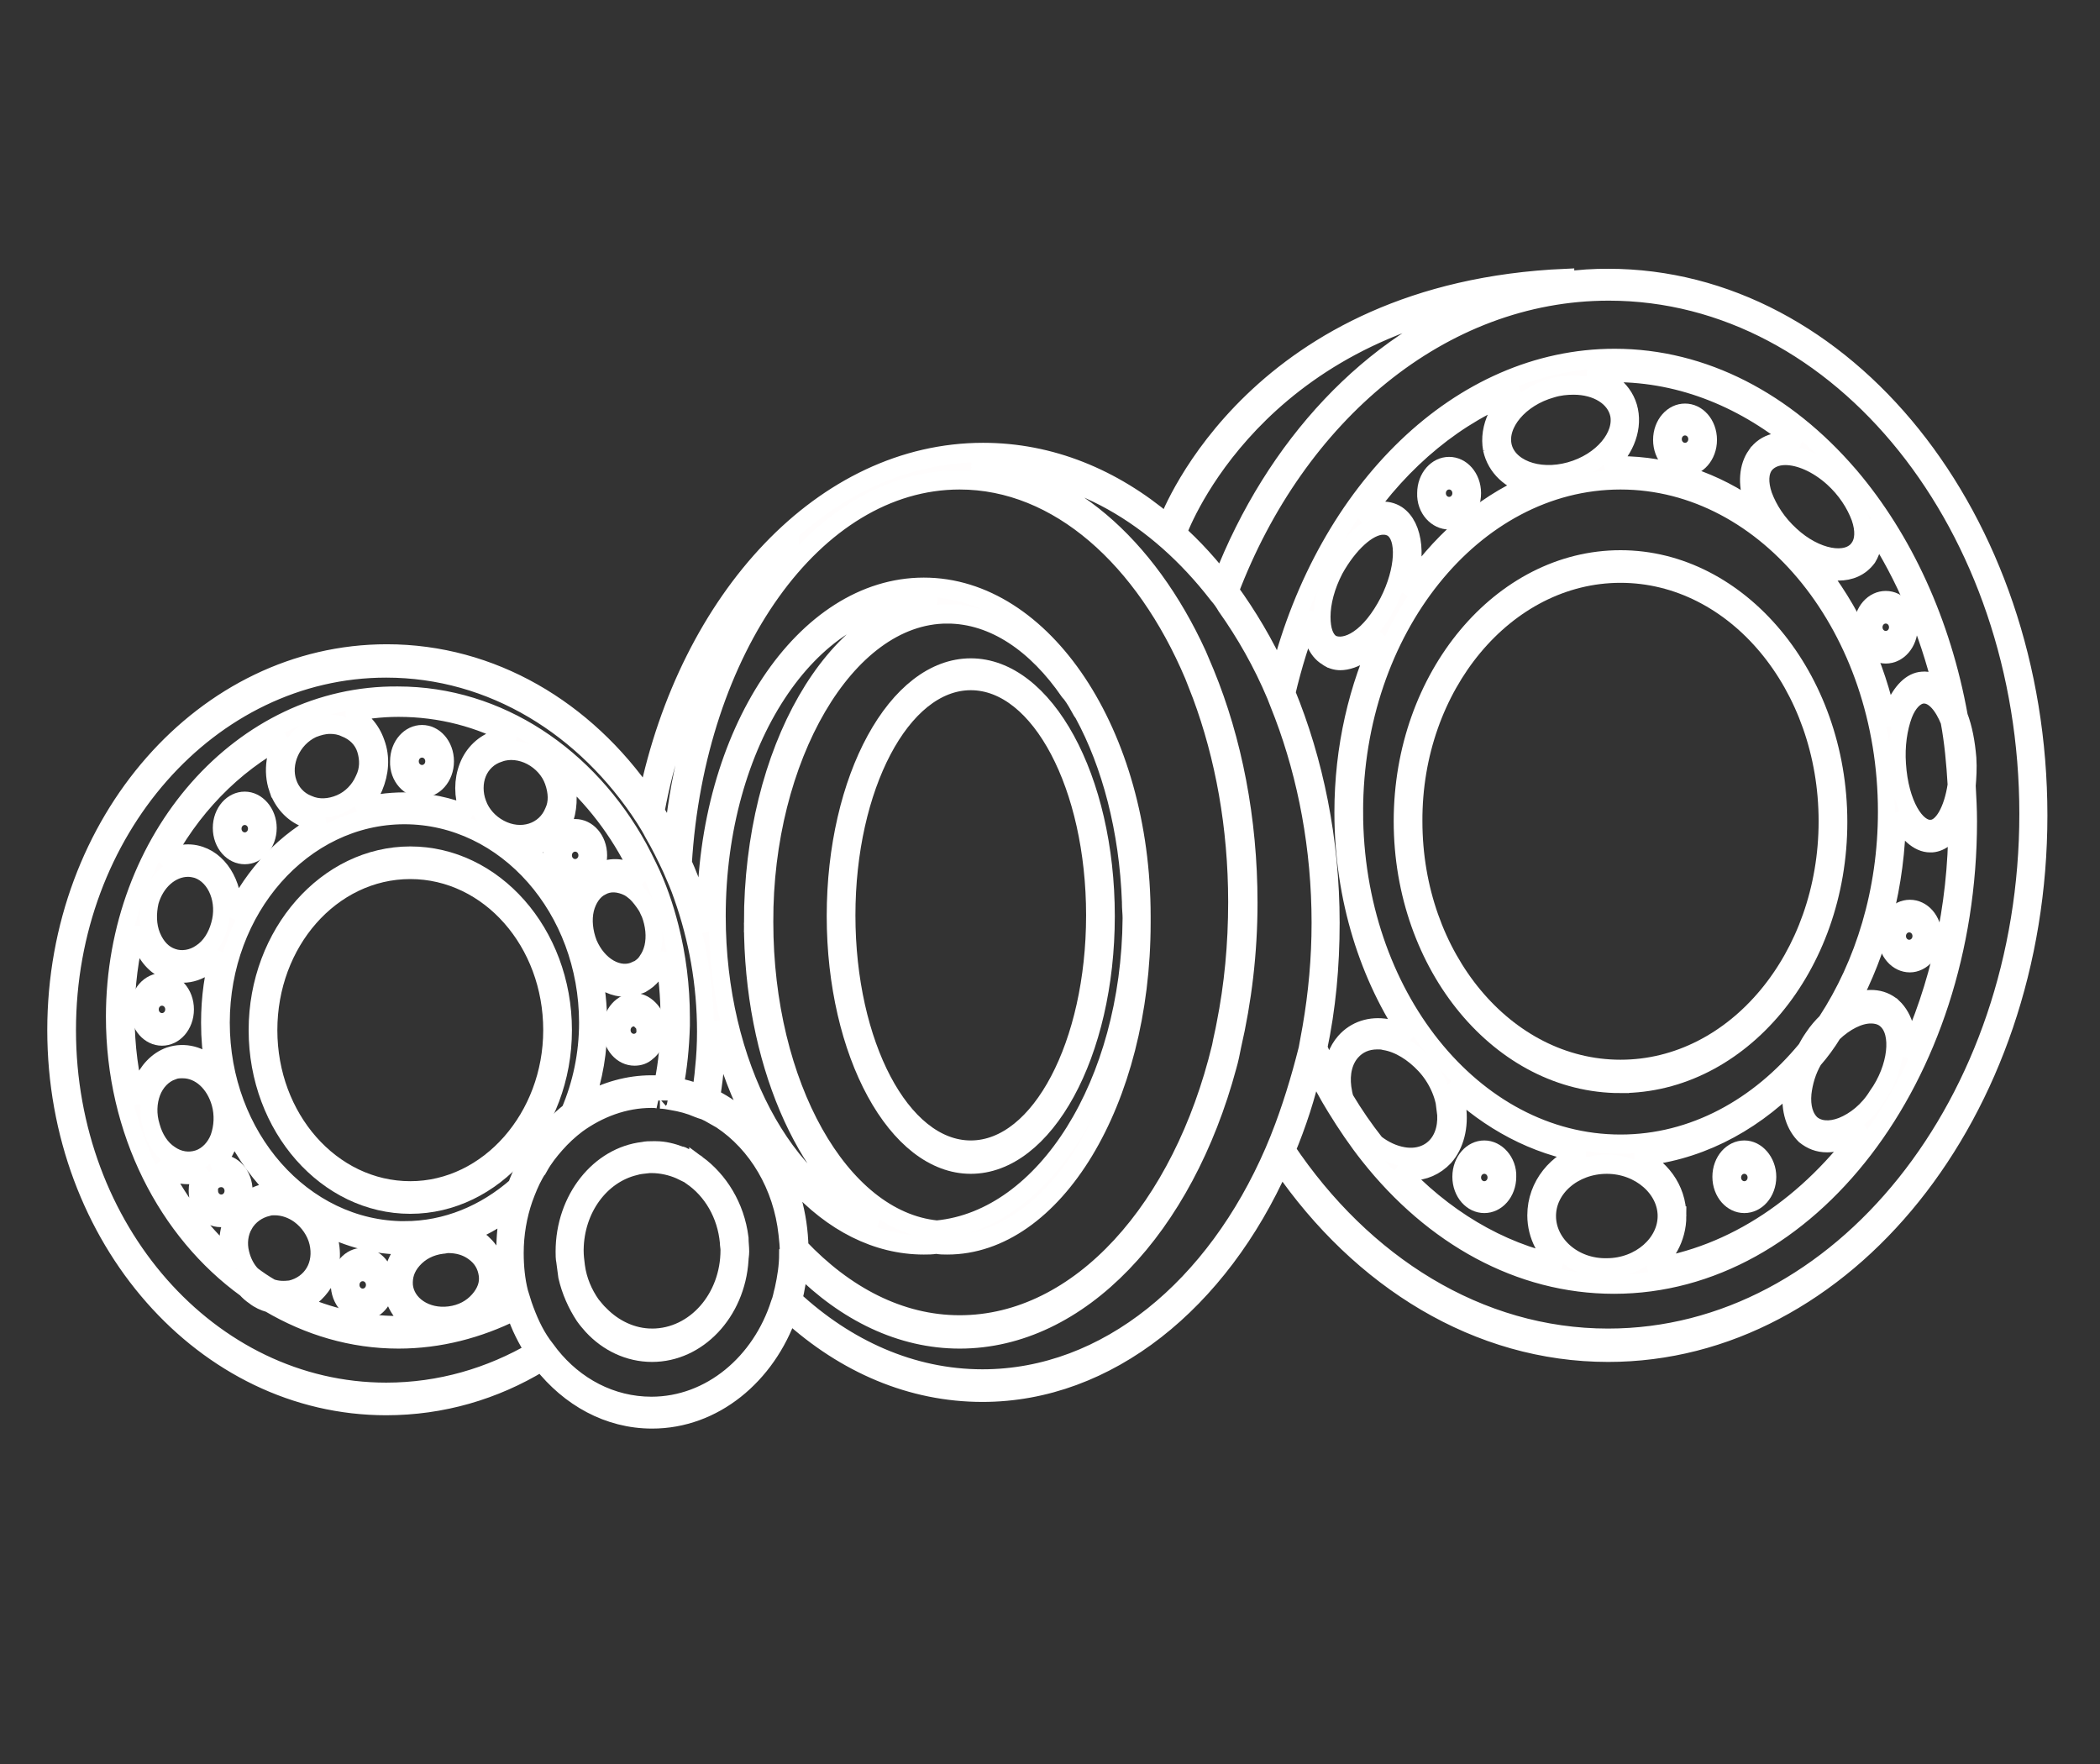
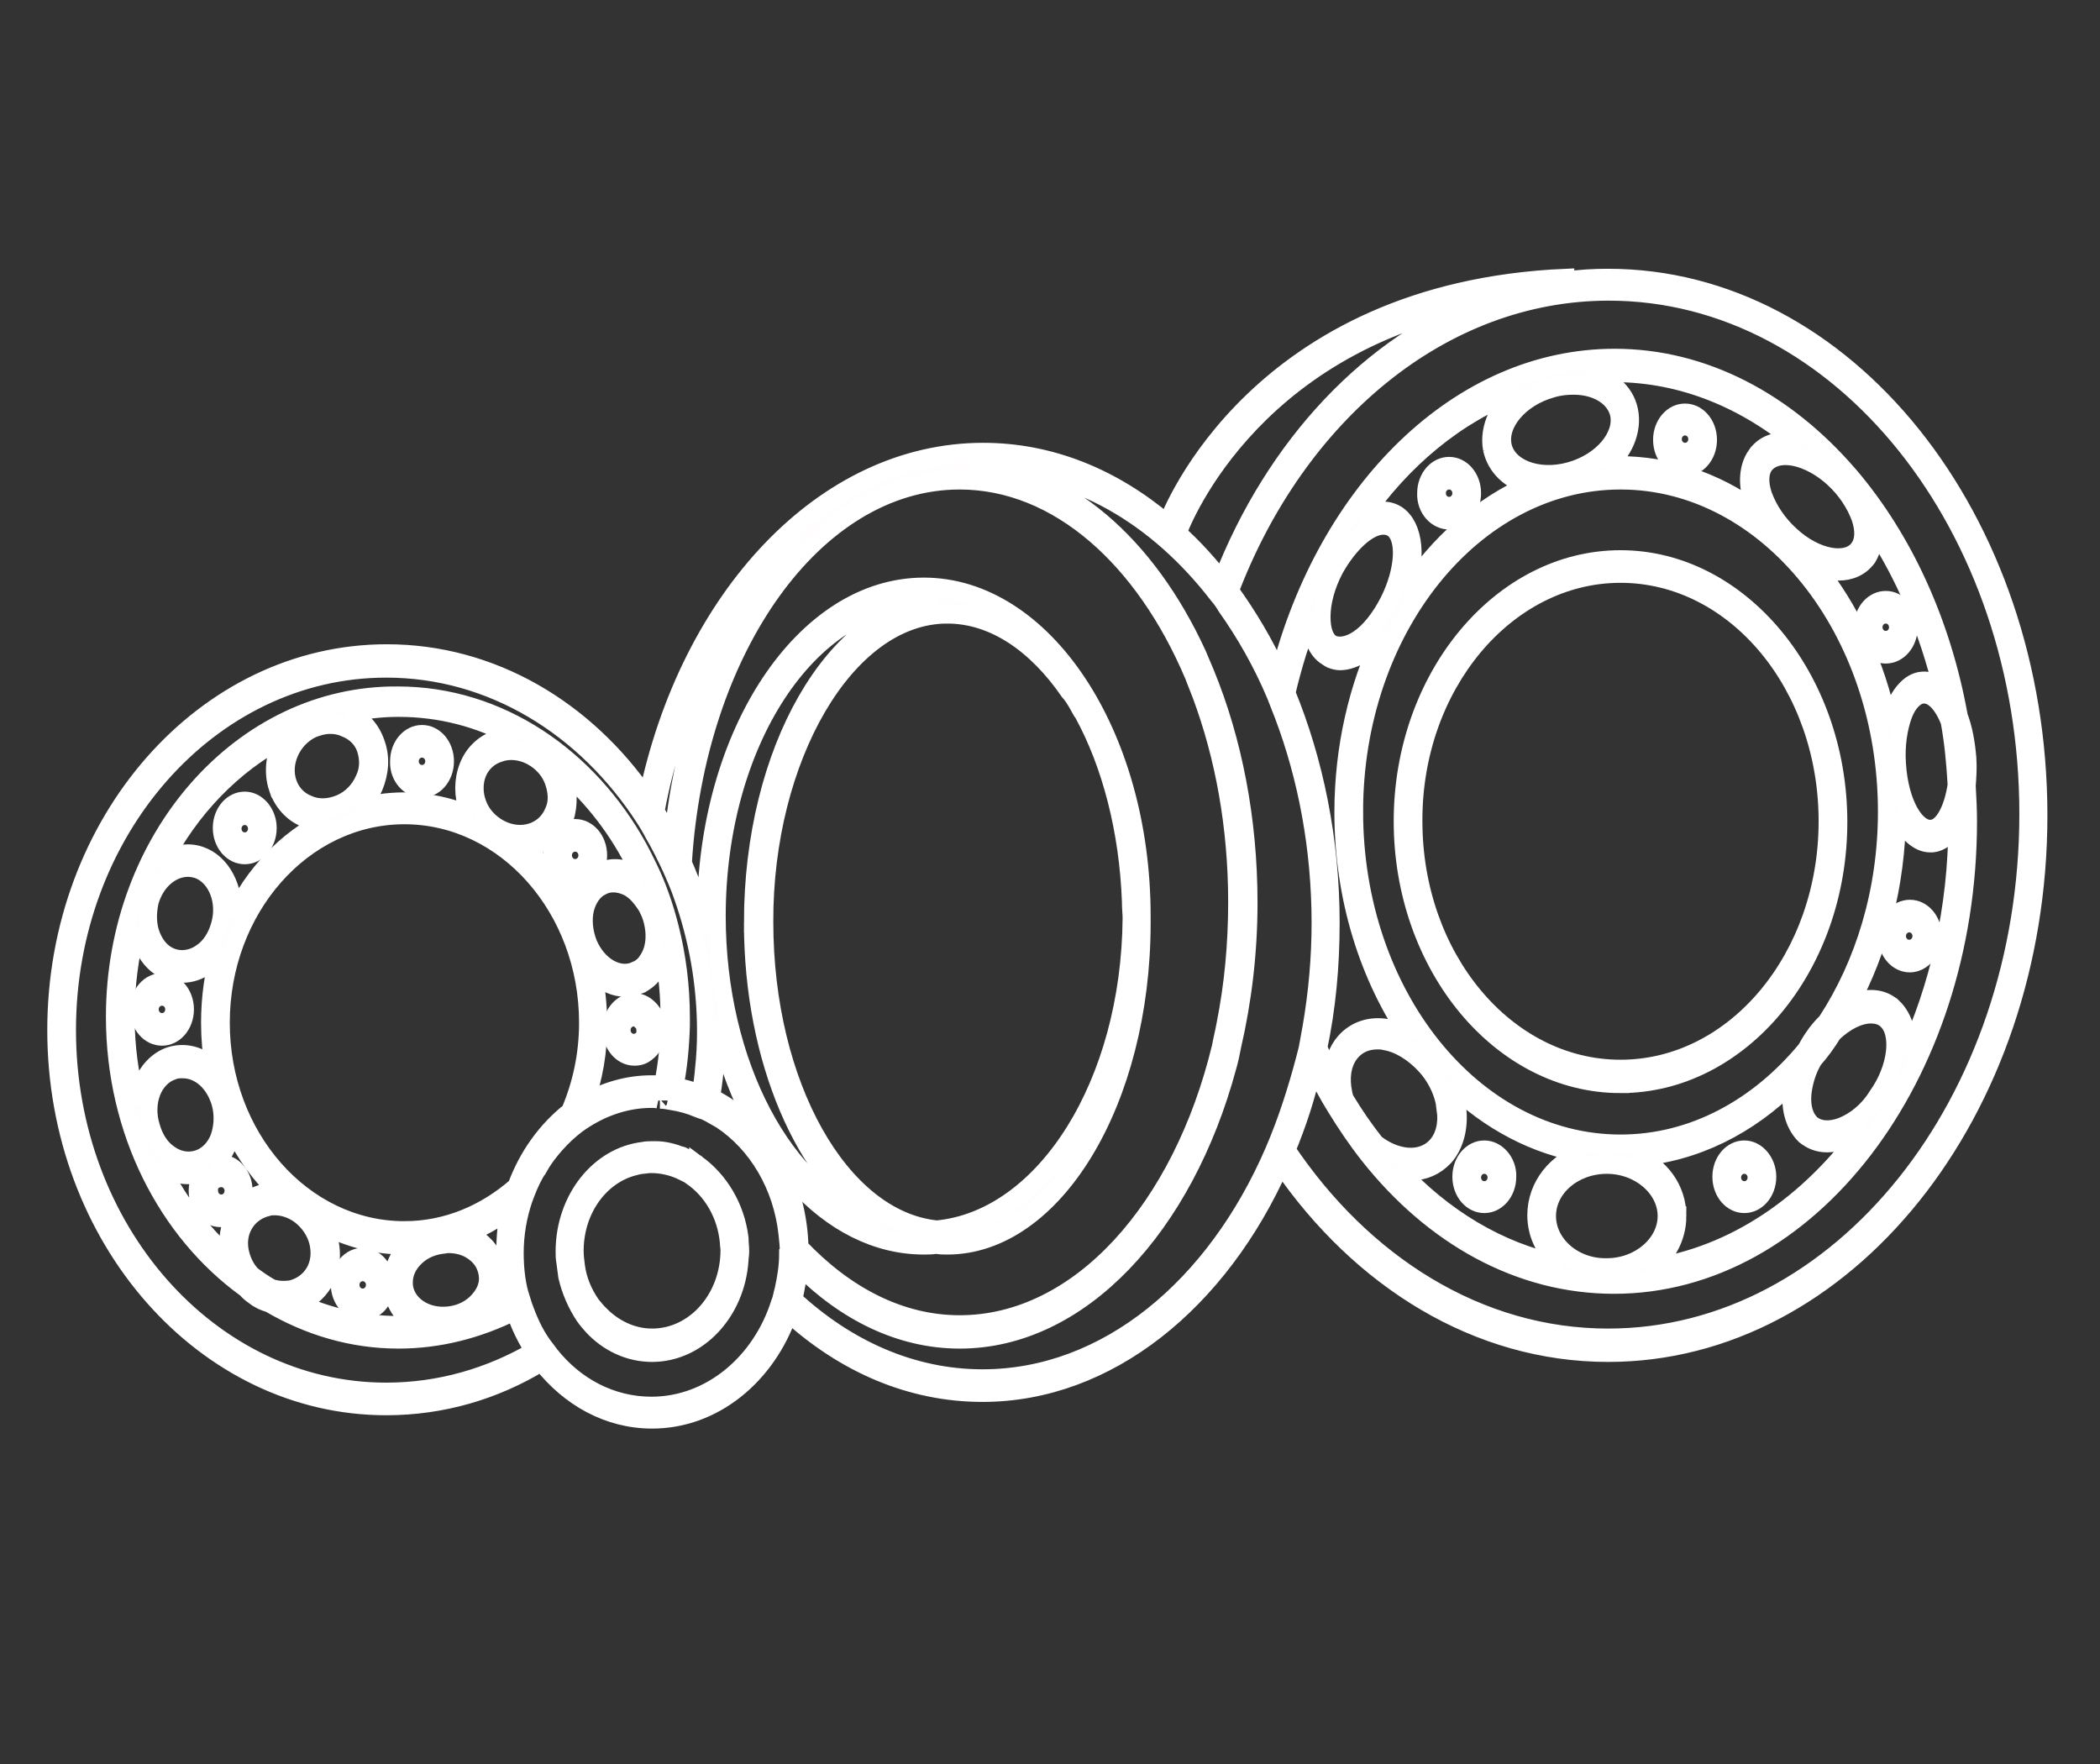
<svg xmlns="http://www.w3.org/2000/svg" xmlns:ns1="http://sodipodi.sourceforge.net/DTD/sodipodi-0.dtd" xmlns:ns2="http://www.inkscape.org/namespaces/inkscape" width="75.35mm" height="63.3mm" viewBox="0 0 75.35 63.3" version="1.1" id="svg8" ns1:docname="dibuj1o.svg" ns2:export-filename="/home/javier/Escritorio/prueba-svg/dibujo.png" ns2:export-xdpi="96" ns2:export-ydpi="96" ns2:version="0.92.5 (2060ec1f9f, 2020-04-08)">
  <rect x="0" y="0" width="75.35" height="63.3" fill="#333333" stroke="none" />
  <defs id="defs2" />
  <ns1:namedview id="base" pagecolor="#ffffff" bordercolor="#666666" borderopacity="1.0" ns2:pageopacity="0.0" ns2:pageshadow="2" ns2:zoom="1.979899" ns2:cx="62.309094" ns2:cy="74.160388" ns2:document-units="mm" ns2:current-layer="g6303-6" showgrid="false" ns2:window-width="1920" ns2:window-height="990" ns2:window-x="0" ns2:window-y="0" ns2:window-maximized="1" units="mm" height="9.5in" />
  <g ns2:label="Capa 1" ns2:groupmode="layer" id="layer1" transform="translate(0,-233.7)">
    <g id="g6303" transform="matrix(0.235,0,0,0.265,1.854,244.561)">
      <g id="Group_13" transform="matrix(1.901,0,0,1.98,-1.843,14.262)">
        <g id="Group_22" transform="matrix(0.656,0,0,0.578,1.042,-19.115)">
          <g id="Group_16">
            <g id="Group_27" transform="matrix(1.708,0,0,1.153,6.06,-6.401)">
              <g id="g7579" transform="matrix(0.527,0,0,0.758,-9.229,-13.713)">
                <g id="Group_14" transform="matrix(1.245,0,0,1.145,26.785,24.25)">
                  <g id="Group_10">
                    <g style="fill:none" id="g8112" transform="matrix(2.84,0,0,4.851,-19.546,13.865)">
                      <g transform="matrix(1.069,0,0,0.68,0.745,-165.451)" id="layer1-6" ns2:label="Capa 1">
                        <g transform="matrix(0.235,0,0,0.265,1.854,244.561)" id="g6303-2">
                          <g transform="matrix(1.901,0,0,1.98,-1.843,14.262)" id="Group_13-9">
                            <g transform="matrix(2.234,0,0,1.909,-3.693,-473.636)" id="layer1-60" ns2:label="Capa 1">
                              <g transform="matrix(0.235,0,0,0.265,1.854,244.561)" id="g6303-6">
                                <path style="fill:#fffdfd;stroke:#ffffff;stroke-width:2.605;stroke-miterlimit:4;stroke-dasharray:none;stroke-opacity:1;fill-opacity:1" ns2:connector-curvature="0" class="st0" d="m 231.7,1.8 -0.1,-1.4 c -4.2,0.5 -8.2,1.4 -12.1,2.6 3.8,-0.6 7.8,-1.1 12.2,-1.2 z" id="path6235" />
                                <path style="fill:#fffdfd;stroke:#ffffff;stroke-width:2.605;stroke-miterlimit:4;stroke-dasharray:none;stroke-opacity:1;fill-opacity:1" ns2:connector-curvature="0" class="st0" d="m 231.7,1.8 -0.1,-1.4 c -4.2,0.5 -8.2,1.4 -12.1,2.6 3.8,-0.6 7.8,-1.1 12.2,-1.2 z" id="path6237" />
                                <path style="fill:#fffdfd;stroke:#ffffff;stroke-width:2.605;stroke-miterlimit:4;stroke-dasharray:none;stroke-opacity:1;fill-opacity:1" ns2:connector-curvature="0" class="st0" d="m 231.7,1.8 -0.1,-1.4 c -4.2,0.5 -8.2,1.4 -12.1,2.6 3.8,-0.6 7.8,-1.1 12.2,-1.2 z" id="path6239" />
                                <path style="fill:#fffdfd;stroke:#ffffff;stroke-width:2.605;stroke-miterlimit:4;stroke-dasharray:none;stroke-opacity:1;fill-opacity:1" ns2:connector-curvature="0" class="st0" d="m 240.1,108.7 c 18.5,0 33.5,-15.9 33.5,-35.3 C 273.6,54 258.5,38 240.1,38 c -18.4,0 -33.5,15.9 -33.5,35.3 0,19.4 15,35.4 33.5,35.4 z m 0,-68.9 c 17.5,0 31.7,15 31.7,33.5 0,18.5 -14.2,33.5 -31.7,33.5 -17.5,0 -31.7,-15 -31.7,-33.5 -0.1,-18.4 14.2,-33.5 31.7,-33.5 z" id="path6241" />
                                <path style="fill:#fffdfd;stroke:#ffffff;stroke-width:2.605;stroke-miterlimit:4;stroke-dasharray:none;stroke-opacity:1;fill-opacity:1" ns2:connector-curvature="0" class="st0" d="m 238.2,0 c -2.2,0 -4.4,0.1 -6.6,0.4 l 0.1,1.4 C 227.3,2 223.3,2.4 219.6,3 201.7,8.8 186.9,22.7 178.9,40.8 176.4,38 173.7,35.5 170.7,33.3 l 1.5,1.1 c 0.1,-0.3 10.3,-25.6 47.4,-31.5 3.9,-1.3 7.9,-2.2 12.1,-2.6 V 0 C 184.3,1.8 171.1,31.7 170.5,33.1 162.3,27 152.7,23.5 142.3,23.5 117.7,23.5 97,43.3 90.7,70.2 81.4,58.3 67,50.7 50.8,50.7 22.7,50.7 0,73.5 0,101.5 c 0,28 22.7,50.7 50.7,50.7 8.6,0 16.7,-2.1 23.8,-5.9 4.2,4.7 10.2,7.7 17,7.7 9.6,0 17.7,-6 21,-14.3 8.5,6.8 18.7,10.7 29.7,10.7 19.4,0 36.5,-12.4 45.8,-30.8 12.1,15.5 30.1,25.4 50.2,25.4 36.5,0 66.1,-32.5 66.1,-72.5 C 304.3,32.5 274.7,0 238.2,0 Z M 112.7,36.4 C 103.1,45.6 96.3,59.8 94.6,76 93.8,74.6 93,73.3 92.1,72 c 3,-14.5 10.5,-27.1 20.6,-35.6 z m -62,114 c -27,0 -48.9,-21.9 -48.9,-48.9 0,-27 21.9,-48.9 48.9,-48.9 16.2,0 30.5,7.9 39.5,20.1 0.5,0.7 1,1.4 1.4,2.1 1,1.5 1.9,3.1 2.8,4.8 0.6,1.2 1.2,2.4 1.7,3.7 2.3,5.7 3.6,11.9 3.6,18.4 0,1.7 -0.1,3.4 -0.3,5 -0.1,1.2 -0.3,2.3 -0.5,3.5 -0.1,0 -0.2,-0.1 -0.2,-0.1 -1.2,-0.4 -2.4,-0.7 -3.7,-0.9 0.6,-2.7 0.9,-5.4 1,-8.3 0,-0.4 0,-0.7 0,-1.1 C 96,95.6 95.4,91.5 94.3,87.7 93.5,84.9 92.4,82.1 91,79.6 90.5,78.7 90,77.8 89.5,77 81.8,64.7 68.1,56.4 52.5,56.4 28.5,56.2 9,75.7 9,99.7 c 0,15.4 8,28.9 20.1,36.6 0.4,0.4 0.8,0.7 1.3,1 0.7,0.5 1.5,0.8 2.3,1 6,3.1 12.7,4.9 19.9,4.9 6.3,0 12.3,-1.4 17.8,-3.8 0.7,2 1.8,3.8 3,5.5 -6.8,3.5 -14.5,5.5 -22.7,5.5 z m 17.2,-16 c -0.2,-1.8 -1.3,-3.4 -3,-4.5 -0.6,-0.4 -1.4,-0.7 -2.1,-0.9 2.4,-0.8 4.7,-1.9 6.8,-3.3 -0.5,1.8 -0.7,3.7 -0.7,5.7 0,2.2 0.3,4.2 0.9,6.2 -1.1,0.5 -2.2,0.9 -3.3,1.3 1,-1.3 1.6,-2.9 1.4,-4.5 z m -41.2,-2.1 c -4.4,-3.5 -8.1,-7.9 -10.8,-12.8 0.2,0.2 0.5,0.4 0.7,0.5 1.2,0.7 2.4,1 3.7,1 0.7,0 1.4,-0.1 2,-0.3 0.3,-0.1 0.6,-0.2 0.8,-0.4 -0.9,0.7 -1.4,1.7 -1.4,2.9 0,2 1.6,3.6 3.6,3.6 2,0 3.6,-1.6 3.6,-3.6 0,-2 -1.6,-3.6 -3.6,-3.6 -0.5,0 -0.9,0.1 -1.3,0.2 1.1,-0.7 1.9,-1.7 2.5,-3 0.3,-0.6 0.5,-1.3 0.6,-2 1.8,3.3 4.3,6.3 7.2,8.7 -0.6,-0.1 -1.3,-0.1 -1.9,0 -2.1,0.3 -3.8,1.4 -4.9,3.1 -1.1,1.6 -1.4,3.7 -0.8,5.7 z M 34,68.8 c 0.7,1.8 2.2,3.3 4.2,4 0.9,0.3 1.9,0.5 2.8,0.5 0.1,0 0.2,0 0.2,0 -6,2.7 -10.9,7.2 -14,12.9 0.4,-3.7 -1.6,-7.2 -5,-8.2 -2,-0.6 -4.1,-0.2 -5.8,0.9 4.3,-7.4 10.9,-13.4 18.7,-17 -1.5,2 -2,4.6 -1.1,6.9 z m 44,-1.7 c -0.1,-0.3 -0.3,-0.5 -0.4,-0.8 4.7,3.6 8.7,8.1 11.6,13.4 0.3,0.5 0.6,1.1 0.9,1.6 -0.3,-0.2 -0.6,-0.4 -0.9,-0.6 -0.2,-0.1 -0.3,-0.2 -0.5,-0.3 -1.8,-0.9 -3.8,-0.9 -5.5,-0.1 -1.7,0.8 -2.9,2.3 -3.4,4.3 -0.1,0.4 -0.1,0.7 -0.2,1.1 -2,-3.4 -4.6,-6.5 -7.7,-8.9 2.7,-0.2 5.2,-1.6 6.3,-4 0.6,-1.7 0.6,-3.8 -0.2,-5.7 z m 12.6,17.6 c 0.2,0.3 0.3,0.6 0.5,0.9 0.7,1.6 0.9,3.3 0.5,4.8 -0.2,0.7 -0.5,1.3 -0.9,1.8 -0.4,0.6 -1,1 -1.6,1.3 H 89 c -2.5,1.1 -5.7,-0.5 -7.2,-3.6 -0.7,-1.6 -0.9,-3.3 -0.5,-4.8 0.4,-1.4 1.3,-2.6 2.5,-3.1 1.2,-0.6 2.6,-0.5 4,0.1 0.4,0.2 0.7,0.4 1.1,0.7 0.6,0.5 1.2,1.2 1.7,1.9 z M 76.3,72.1 c -1.3,2.8 -4.9,3.8 -8.1,2.3 -1.5,-0.7 -2.8,-1.9 -3.4,-3.4 -0.6,-1.4 -0.6,-3 0,-4.3 0.6,-1.3 1.8,-2.3 3.3,-2.7 1.5,-0.5 3.3,-0.3 4.8,0.4 1.5,0.7 2.8,1.9 3.4,3.4 0.6,1.5 0.7,3 0,4.3 z m -8.7,-9.8 c -2,0.6 -3.6,1.9 -4.4,3.7 -0.8,1.8 -0.8,3.8 0,5.8 0.1,0.2 0.2,0.5 0.4,0.7 -3.2,-1.1 -6.6,-1.8 -10.1,-1.8 -2.5,0 -4.9,0.3 -7.2,0.9 1.1,-0.8 2,-1.8 2.6,-3 0.9,-1.9 1.1,-3.9 0.3,-5.8 -0.7,-1.8 -2.2,-3.3 -4.2,-4 -0.1,-0.1 -0.3,-0.1 -0.4,-0.1 2.6,-0.5 5.2,-0.8 8,-0.8 6.4,0 12.4,1.4 17.8,4 -1,0 -1.9,0.1 -2.8,0.4 z m -20.1,1.2 c 0.5,1.4 0.5,2.9 -0.3,4.3 -0.7,1.4 -2,2.6 -3.6,3.2 -1.6,0.6 -3.3,0.7 -4.8,0.1 -1.5,-0.5 -2.6,-1.6 -3.1,-2.9 -1.1,-2.8 0.6,-6.2 3.8,-7.5 0.9,-0.3 1.7,-0.5 2.6,-0.5 0.7,0 1.5,0.1 2.2,0.4 1.5,0.5 2.7,1.5 3.2,2.9 z m -27.2,16 c 0.5,0 1,0.1 1.4,0.2 2.9,0.9 4.5,4.4 3.4,7.7 -0.5,1.6 -1.5,3 -2.9,3.8 -1.3,0.8 -2.9,1 -4.2,0.6 -1.4,-0.4 -2.5,-1.4 -3.2,-2.9 -0.7,-1.5 -0.7,-3.2 -0.3,-4.8 0.9,-2.8 3.3,-4.6 5.8,-4.6 z m -2.8,14 c 0.6,0.2 1.3,0.3 2,0.3 1.3,0 2.6,-0.4 3.7,-1.1 0.7,-0.5 1.4,-1 1.9,-1.7 -1,3 -1.5,6.1 -1.5,9.5 0,2.1 0.2,4.1 0.6,6.1 -1.9,-1.6 -4.4,-2.2 -6.8,-1.5 -1.9,0.6 -3.4,2 -4.3,3.9 -0.3,0.7 -0.5,1.5 -0.6,2.3 -1.1,-3.7 -1.7,-7.6 -1.7,-11.7 0,-4.1 0.6,-8.1 1.7,-11.9 0.1,0.7 0.3,1.3 0.6,1.9 0.9,2 2.4,3.4 4.4,3.9 z m -2.7,16.3 c 0.6,-1.4 1.8,-2.5 3.2,-2.9 0.5,-0.2 1,-0.2 1.5,-0.2 2.5,0 4.8,1.8 5.7,4.6 0.5,1.6 0.4,3.3 -0.2,4.8 -0.6,1.4 -1.8,2.5 -3.2,2.9 -1.4,0.4 -2.9,0.2 -4.2,-0.6 -1.4,-0.8 -2.4,-2.2 -2.9,-3.8 -0.6,-1.7 -0.5,-3.4 0.1,-4.8 z m 10.6,11.6 c 1,0 1.8,0.8 1.8,1.8 0,1 -0.8,1.8 -1.8,1.8 -1,0 -1.8,-0.8 -1.8,-1.8 -0.1,-1 0.7,-1.8 1.8,-1.8 z m 3.6,6.2 c 0.8,-1.2 2.1,-2 3.6,-2.3 0.3,-0.1 0.6,-0.1 1,-0.1 1.3,0 2.6,0.4 3.7,1.1 1.4,0.9 2.5,2.3 2.9,3.8 0.4,1.5 0.2,3 -0.6,4.2 -0.8,1.2 -2.1,2 -3.6,2.3 -1,0.1 -1.9,0.1 -2.9,-0.2 -1,-0.5 -2,-1.1 -2.9,-1.7 -0.9,-0.8 -1.5,-1.9 -1.8,-3 -0.4,-1.4 -0.2,-2.9 0.6,-4.1 z m 12.2,7.9 c 1.1,-1.7 1.4,-3.7 0.8,-5.7 -0.2,-0.7 -0.5,-1.4 -0.9,-2 3.8,1.7 7.9,2.7 12.3,2.7 0.3,0 0.7,-0.1 1,-0.1 -0.3,0.2 -0.6,0.5 -0.9,0.8 -1.4,1.4 -2.1,3.3 -1.9,5.1 0.2,2.2 1.8,4 3.9,5 -1,0.1 -2,0.1 -3,0.1 -5.4,0 -10.6,-1.1 -15.4,-3 1.7,-0.5 3.1,-1.5 4.1,-2.9 z m 12.3,0.5 c -0.1,-1.3 0.3,-2.5 1.4,-3.6 1.1,-1.1 2.6,-1.8 4.4,-2 0.3,0 0.6,-0.1 0.9,-0.1 1.4,0 2.7,0.3 3.8,1 1.3,0.8 2,1.9 2.2,3.2 0.2,1.3 -0.3,2.5 -1.4,3.6 -1.1,1.1 -2.6,1.8 -4.4,2 -3.5,0.4 -6.6,-1.4 -6.9,-4.1 z m 0,-7.4 C 38,128.6 25.4,116 25.4,100.5 25.4,85 38,72.4 53.5,72.4 c 15.5,0 28.1,12.6 28.1,28.1 0,4.3 -1,8.4 -2.8,12.1 -3.6,2.5 -6.5,6 -8.2,10.1 -4.8,3.7 -10.7,5.9 -17.1,5.9 z m 29.8,-28.1 c 0,-2.4 -0.3,-4.6 -0.8,-6.8 1.4,1.3 3.2,2 4.9,2 0.6,0 1.3,-0.1 1.8,-0.3 0.2,-0.1 0.5,-0.1 0.7,-0.2 0.4,-0.2 0.7,-0.4 1,-0.6 1.1,-0.8 1.9,-2 2.3,-3.4 0.6,2.8 0.9,5.7 0.9,8.6 0,2.6 -0.2,5.2 -0.7,7.7 -0.1,0.5 -0.2,1 -0.3,1.5 -0.4,0 -0.8,-0.1 -1.2,-0.1 -0.2,0 -0.3,0 -0.5,0 -3.6,0 -7.1,0.9 -10.1,2.4 1.3,-3.4 2.1,-7 2,-10.8 z m 29,31.2 c 0,1.7 -0.3,3.3 -0.7,4.9 -0.2,0.6 -0.3,1.3 -0.6,1.9 -2.9,8 -10.6,13.8 -19.6,13.8 -6.1,0 -11.6,-2.6 -15.4,-6.8 -0.4,-0.5 -0.8,-0.9 -1.2,-1.4 -1.3,-1.6 -2.2,-3.4 -3,-5.4 -0.2,-0.6 -0.4,-1.1 -0.6,-1.7 -0.5,-1.7 -0.7,-3.6 -0.7,-5.4 0,-2.6 0.5,-5.1 1.4,-7.4 0.5,-1.2 1,-2.3 1.7,-3.4 0.2,-0.3 0.4,-0.6 0.6,-0.9 0,0 0,-0.1 0.1,-0.1 0.7,-1.1 1.6,-2.1 2.5,-3 1,-1 2.1,-1.9 3.3,-2.7 3.3,-2.1 7.2,-3.4 11.3,-3.4 0.4,0 0.7,0 1.1,0.1 0,0.1 0.1,0.1 0.1,0.2 0,-0.1 0,-0.1 0.1,-0.2 0.6,0 1.2,0.1 1.8,0.2 v 0 c 1.4,0.2 2.7,0.5 4,1 0.3,0.1 0.6,0.2 1,0.3 0.2,0.1 0.5,0.2 0.7,0.3 0.6,0.3 1.2,0.6 1.8,0.9 5.5,3.2 9.4,8.9 10.2,15.5 0.1,0.8 0.2,1.6 0.2,2.4 -0.1,0 -0.1,0.1 -0.1,0.3 z m -11.4,-20.9 c -0.1,-0.2 -0.2,-0.4 -0.2,-0.6 0.5,-2.8 0.8,-5.7 0.8,-8.7 0,-0.4 0,-0.8 0,-1.1 4.5,17.5 17,30.1 31.7,30.1 0.6,0 1.3,0 1.9,-0.1 0.6,0.1 1.1,0.1 1.7,0.1 16.5,0 29.9,-19.5 29.9,-43.5 0,-0.2 0,-0.3 0,-0.5 0,-0.1 0,-0.3 0,-0.4 0,-24.5 -15,-44.4 -33.5,-44.4 -18.5,0 -33.5,19.9 -33.5,44.4 0,0.7 0,1.4 0.1,2.1 -0.9,-3.2 -2,-6.3 -3.5,-9.2 2,-29 20.2,-51.8 42.4,-51.8 15,0 28.2,10.5 35.8,26.3 0.4,0.9 0.8,1.8 1.2,2.7 3.5,8.3 5.5,17.8 5.5,28 0,5.8 -0.6,11.3 -1.8,16.6 -0.2,1 -0.5,2 -0.7,3 -6,21.9 -21.7,37.5 -40,37.5 -9.1,0 -17.5,-3.9 -24.5,-10.4 -0.2,-9 -5.6,-16.7 -13.3,-20.1 z m 6,-23.8 c 0,18.5 8,34.3 19.2,40.6 -14.1,-4.3 -24.6,-21.3 -24.6,-41.5 0,-23.5 14.2,-42.6 31.7,-42.6 0.6,0 1.3,0 1.9,0.1 -15.7,1.3 -28.2,20.2 -28.2,43.4 z m 29.9,-41.7 c 7.1,0 13.6,4 18.6,10.4 0.1,0.1 0.2,0.2 0.3,0.3 0.6,0.7 1.1,1.5 1.6,2.3 0.1,0.1 0.2,0.3 0.3,0.4 4.2,6.8 6.9,15.7 7.3,25.5 0,0.1 0,0.1 0,0.2 0,0.7 0.1,1.3 0.1,2 -0.2,22.4 -13.3,40.7 -29.8,42.1 -14.7,-1.3 -26.4,-19.5 -26.4,-41.6 -0.1,-22.1 12.5,-41.6 28,-41.6 z m 50.9,70.8 c -0.3,0.6 -0.6,1.3 -0.9,1.9 -9,18.3 -25.6,30.6 -44.6,30.6 -10.8,0 -20.8,-4 -29,-10.7 0.5,-1.5 0.7,-3 0.9,-4.6 7,6.2 15.5,9.9 24.6,9.9 18.6,0 34.6,-15.3 41.2,-36.9 0.3,-0.9 0.5,-1.8 0.7,-2.7 1.6,-6.1 2.5,-12.6 2.5,-19.3 0,-11.3 -2.4,-21.9 -6.6,-30.9 -0.4,-0.8 -0.8,-1.7 -1.2,-2.5 -7.7,-14.8 -20.4,-24.7 -34.8,-25.4 0.6,0 1.3,-0.1 1.9,-0.1 13.9,0 26.5,6.6 35.8,17.2 0.5,0.5 0.9,1 1.3,1.6 2.9,3.6 5.5,7.6 7.6,12 0.4,0.9 0.8,1.8 1.2,2.7 3.6,8.4 5.7,18 5.7,28.1 0,4.9 -0.5,9.6 -1.4,14.2 -0.2,1 -0.4,1.9 -0.6,2.9 -1.2,4.2 -2.6,8.2 -4.3,12 z M 195,51 c 0.6,0.4 1.4,0.6 2.1,0.6 1.1,0 2.4,-0.4 3.6,-1.1 1,-0.6 1.9,-1.4 2.8,-2.3 -3.8,7 -6,15.2 -6,23.9 0,11.6 3.9,22.2 10.3,30.4 -1.1,-0.6 -2.3,-1 -3.5,-1.2 -2.6,-0.4 -5,0.3 -6.6,1.9 -1.1,1.1 -1.8,2.7 -1.9,4.4 -0.7,-1.2 -1.4,-2.4 -2,-3.7 1.3,-5.4 1.9,-11 1.9,-16.9 0,-11.2 -2.5,-21.8 -6.8,-31 1,-3.8 2.3,-7.4 3.8,-10.8 0,0.2 -0.1,0.3 -0.1,0.5 -0.1,2.5 0.7,4.4 2.4,5.3 z m 84,-17.2 c 4.6,6.2 8.2,13.6 10.4,21.6 -0.9,-0.7 -2,-1.1 -3,-1 -1.8,0.1 -3.3,1.5 -4.4,3.7 -0.3,0.6 -0.5,1.3 -0.7,2.1 -1.9,-8.2 -5.9,-15.5 -11.2,-21.3 1.2,0.4 2.3,0.6 3.4,0.6 1.9,0 3.5,-0.6 4.6,-1.9 0.7,-1 1,-2.3 0.9,-3.8 z m 3,64.7 c -1.8,-1.4 -4.2,-1.4 -6.7,-0.5 4.5,-7.3 7.2,-16.1 7.3,-25.6 1.3,2.3 3.1,3.8 5,3.8 0.1,0 0.2,0 0.3,0 1.5,-0.1 2.8,-1.1 3.8,-2.6 0,11.5 -2.9,22.3 -7.7,31.4 0.4,-2.6 -0.2,-5 -2,-6.5 z m -68.8,13.7 c 0.3,2 -0.2,3.8 -1.4,5 -1.2,1.2 -3,1.7 -5,1.4 -1.4,-0.2 -2.9,-0.8 -4.2,-1.7 -1.7,-1.9 -3.2,-3.8 -4.7,-6 -0.2,-0.5 -0.3,-1 -0.4,-1.6 -0.3,-2 0.2,-3.8 1.4,-5 1,-1 2.3,-1.5 3.9,-1.5 0.4,0 0.7,0 1.1,0.1 2.1,0.3 4.3,1.5 6.1,3.2 1.8,1.7 3,4 3.2,6.1 z M 199.3,72 c 0,-24.7 18.3,-44.8 40.8,-44.8 22.5,0 40.8,20.1 40.8,44.8 0,10.8 -3.5,20.7 -9.3,28.5 -0.7,0.6 -1.4,1.3 -2,2.1 -0.4,0.5 -0.8,1.1 -1.1,1.6 -7.3,7.8 -17.3,12.7 -28.4,12.7 -22.5,0 -40.8,-20.1 -40.8,-44.9 z m 7.3,48.4 c 0.5,0.1 1,0.1 1.4,0.1 2,0 3.8,-0.7 5.2,-2 1.6,-1.6 2.3,-4 1.9,-6.6 -0.2,-1 -0.5,-2.1 -1,-3.1 5.8,4.9 12.8,8.2 20.4,9.3 -4.3,1.2 -7.4,4.5 -7.4,8.4 0,2.7 1.5,5 3.8,6.7 -9.4,-1.7 -18,-6.3 -25,-13 0.2,0.1 0.5,0.2 0.7,0.2 z m 22.3,6.2 c 0,-3.9 4.1,-7 9.1,-7 5,0 9.1,3.2 9.1,7 0,3.8 -4.1,7 -9.1,7 -5,0.1 -9.1,-3.1 -9.1,-7 z m 20,0 c 0,-3.6 -2.6,-6.6 -6.4,-8 9.1,-0.6 17.4,-4.3 24.1,-10.2 -0.1,0.5 -0.2,0.9 -0.3,1.3 -0.3,2.6 0.5,4.6 2,5.9 1,0.7 2.1,1.1 3.5,1.1 0.9,0 1.8,-0.2 2.8,-0.5 1,-0.3 1.9,-0.9 2.9,-1.5 -8.5,10.4 -20.1,17.4 -33,19 2.7,-1.6 4.4,-4.2 4.4,-7.1 z m 25.1,-12 c -1.8,0.6 -3.4,0.5 -4.5,-0.3 -1.1,-0.9 -1.6,-2.4 -1.4,-4.3 0.2,-1.5 0.7,-3.1 1.7,-4.6 1.1,-1.1 2.1,-2.3 3,-3.6 1.9,-1.6 4,-2.5 5.7,-2.5 0.9,0 1.7,0.2 2.3,0.7 2.3,1.8 1.7,6.7 -1.4,10.5 -1.4,2 -3.4,3.4 -5.4,4.1 z m 13.8,-40.2 c -2.2,0.2 -4.8,-3.3 -5.2,-8.8 -0.2,-2.5 0.2,-4.9 1,-6.8 0.7,-1.6 1.8,-2.6 2.9,-2.7 0.1,0 0.1,0 0.2,0 1.4,0 2.8,1.4 3.8,3.6 0.6,2.8 0.9,5.7 1.1,8.7 -0.6,3.6 -2.2,5.9 -3.8,6 z M 276.6,36.5 c -1.7,2.2 -6.5,1.4 -10.3,-1.7 -2,-1.6 -3.4,-3.5 -4.2,-5.4 -0.7,-1.8 -0.6,-3.3 0.2,-4.3 0.7,-0.8 1.8,-1.2 3.1,-1.2 2.1,0 4.8,1 7.2,2.9 2,1.6 3.4,3.5 4.2,5.4 0.7,1.8 0.6,3.3 -0.2,4.3 z M 260.8,24 c -1.2,1.5 -1.4,3.7 -0.5,6 0.2,0.5 0.4,0.9 0.6,1.4 -6.2,-3.9 -13.4,-6.1 -21,-6.1 -0.7,0 -1.4,0 -2,0.1 2.8,-2 4.2,-4.9 3.6,-7.5 -0.6,-2.6 -3.2,-4.4 -6.4,-5 1.3,-0.1 2.6,-0.2 4,-0.2 10.5,0 20.2,3.6 28.4,9.7 -2.8,-0.7 -5.3,-0.2 -6.7,1.6 z m -21,-5.7 c 0.7,3.1 -2.6,6.6 -7.5,7.8 -4.9,1.2 -9.5,-0.4 -10.2,-3.5 -0.7,-3.1 2.6,-6.6 7.5,-7.8 1.1,-0.3 2.2,-0.4 3.3,-0.4 3.5,0 6.3,1.5 6.9,3.9 z M 220.3,23 c 0.6,2.4 2.8,4.2 5.8,4.9 -7.5,2.9 -14.1,8 -19,14.6 1.9,-4.6 1.5,-8.9 -1.2,-10.5 -1.6,-0.9 -3.6,-0.7 -5.6,0.5 6.4,-8.2 14.8,-14.3 24.2,-17.4 -3.1,2 -4.8,5.1 -4.2,7.9 z m -16.6,10.3 c 0.5,0 0.9,0.1 1.3,0.3 2.2,1.3 1.9,5.9 -0.6,10.2 -1.3,2.2 -2.9,4 -4.6,5 -1.5,0.9 -3,1.1 -4,0.6 -1,-0.6 -1.5,-1.9 -1.5,-3.7 0,-2 0.7,-4.3 2,-6.5 2.2,-3.5 5.2,-5.9 7.4,-5.9 z m 34.5,109.8 c -19.8,0 -37.5,-9.9 -49.3,-25.4 1.7,-3.6 3.1,-7.3 4.1,-11.3 1,1.9 2.1,3.7 3.3,5.4 1.6,2.3 3.3,4.5 5.1,6.5 9.8,10.9 23.1,17.5 37.7,17.5 30,0 54.4,-28 54.4,-62.5 0,-1.6 -0.1,-3.2 -0.2,-4.8 0.1,-1.1 0.2,-2.4 0.1,-3.7 -0.2,-2.1 -0.6,-4 -1.3,-5.6 -2.6,-12.7 -8.5,-23.9 -16.7,-32.4 -0.1,-0.1 -0.2,-0.2 -0.2,-0.2 -9.6,-9.8 -22.2,-15.8 -36,-15.8 -23.9,0 -44.3,17.9 -51.5,42.7 -2.1,-4.1 -4.7,-7.9 -7.5,-11.3 10.3,-23.9 32.5,-40.5 58.1,-40.5 35.5,0 64.3,31.7 64.3,70.6 0,39.1 -28.9,70.8 -64.4,70.8 z" id="path6243" />
-                                 <path style="fill:#fffdfd;stroke:#ffffff;stroke-width:2.605;stroke-miterlimit:4;stroke-dasharray:none;stroke-opacity:1;fill-opacity:1" ns2:connector-curvature="0" class="st0" d="m 140.4,119.6 c 11.5,0 20.8,-15 20.8,-33.5 0,-18.5 -9.3,-33.5 -20.8,-33.5 -11.5,0 -20.8,15 -20.8,33.5 0,18.4 9.3,33.5 20.8,33.5 z m 0,-65.3 c 10.5,0 19,14.2 19,31.7 0,17.5 -8.5,31.7 -19,31.7 -10.5,0 -19,-14.2 -19,-31.7 0,-17.4 8.5,-31.7 19,-31.7 z" id="path6245" />
                                <path style="fill:#fffdfd;stroke:#ffffff;stroke-width:2.605;stroke-miterlimit:4;stroke-dasharray:none;stroke-opacity:1;fill-opacity:1" ns2:connector-curvature="0" class="st0" d="m 98.5,119.7 c -0.1,-0.1 -0.3,-0.2 -0.4,-0.2 -0.5,-0.3 -1.1,-0.6 -1.6,-0.8 -0.2,-0.1 -0.4,-0.2 -0.6,-0.2 -1.2,-0.4 -2.5,-0.7 -3.8,-0.7 -0.2,0 -0.4,0 -0.5,0 -0.5,0 -1,0 -1.5,0.1 -6.8,0.7 -12.1,6.5 -12.1,13.5 0,0.4 0,0.9 0.1,1.3 0.1,0.7 0.2,1.4 0.3,2 0.5,1.9 1.4,3.7 2.6,5.3 0.4,0.5 0.8,0.9 1.2,1.3 2.4,2.3 5.7,3.7 9.3,3.7 7.1,0 13,-5.5 13.5,-12.5 0,-0.3 0.1,-0.7 0.1,-1.1 0,-0.6 -0.1,-1.2 -0.1,-1.8 -0.6,-4.2 -3.1,-7.7 -6.5,-9.9 z m -7,23.4 c -3,0 -5.8,-1.2 -7.9,-3.1 -0.5,-0.4 -0.9,-0.9 -1.3,-1.3 -1.2,-1.5 -2.1,-3.3 -2.4,-5.3 -0.1,-0.7 -0.2,-1.4 -0.2,-2.1 0,-0.1 0,-0.1 0,-0.2 0.1,-5.6 4,-10.2 9.2,-11.3 0.7,-0.2 1.4,-0.2 2.2,-0.3 0.1,0 0.2,0 0.3,0 1.5,0 3,0.3 4.3,0.8 0.5,0.2 0.9,0.4 1.4,0.6 0.1,0.1 0.2,0.1 0.3,0.2 3.2,1.9 5.4,5.2 5.8,9 0,0.4 0.1,0.7 0.1,1.1 0,6.6 -5.3,11.9 -11.8,11.9 z" id="path6247" />
                                <path style="fill:#fffdfd;stroke:#ffffff;stroke-width:2.605;stroke-miterlimit:4;stroke-dasharray:none;stroke-opacity:1;fill-opacity:1" ns2:connector-curvature="0" class="st0" d="m 16.3,102.3 c 2,0 3.6,-1.6 3.6,-3.6 0,-2 -1.6,-3.6 -3.6,-3.6 -2,0 -3.6,1.6 -3.6,3.6 0,2 1.6,3.6 3.6,3.6 z m 0,-5.4 c 1,0 1.8,0.8 1.8,1.8 0,1 -0.8,1.8 -1.8,1.8 -1,0 -1.8,-0.8 -1.8,-1.8 0,-1 0.8,-1.8 1.8,-1.8 z" id="path6249" />
                                <path style="fill:#fffdfd;stroke:#ffffff;stroke-width:2.605;stroke-miterlimit:4;stroke-dasharray:none;stroke-opacity:1;fill-opacity:1" ns2:connector-curvature="0" class="st0" d="m 47.1,132.2 c -2,0 -3.6,1.6 -3.6,3.6 0,2 1.6,3.6 3.6,3.6 2,0 3.6,-1.6 3.6,-3.6 0,-1.9 -1.6,-3.6 -3.6,-3.6 z m 0,5.5 c -1,0 -1.8,-0.8 -1.8,-1.8 0,-1 0.8,-1.8 1.8,-1.8 1,0 1.8,0.8 1.8,1.8 0,1 -0.8,1.8 -1.8,1.8 z" id="path6251" />
                                <path style="fill:#fffdfd;stroke:#ffffff;stroke-width:2.605;stroke-miterlimit:4;stroke-dasharray:none;stroke-opacity:1;fill-opacity:1" ns2:connector-curvature="0" class="st0" d="m 29,70.6 c -2,0 -3.6,1.6 -3.6,3.6 0,2 1.6,3.6 3.6,3.6 2,0 3.6,-1.6 3.6,-3.6 0,-1.9 -1.6,-3.6 -3.6,-3.6 z m 0,5.5 c -1,0 -1.8,-0.8 -1.8,-1.8 0,-1 0.8,-1.8 1.8,-1.8 1,0 1.8,0.8 1.8,1.8 0,1 -0.8,1.8 -1.8,1.8 z" id="path6253" />
                                <path style="fill:#fffdfd;stroke:#ffffff;stroke-width:2.605;stroke-miterlimit:4;stroke-dasharray:none;stroke-opacity:1;fill-opacity:1" ns2:connector-curvature="0" class="st0" d="m 56.2,68.8 c 2,0 3.6,-1.6 3.6,-3.6 0,-2 -1.6,-3.6 -3.6,-3.6 -2,0 -3.6,1.6 -3.6,3.6 -0.1,2 1.6,3.6 3.6,3.6 z m 0,-5.4 c 1,0 1.8,0.8 1.8,1.8 0,1 -0.8,1.8 -1.8,1.8 -1,0 -1.8,-0.8 -1.8,-1.8 0,-1 0.8,-1.8 1.8,-1.8 z" id="path6255" />
                                <path style="fill:#fffdfd;stroke:#ffffff;stroke-width:2.605;stroke-miterlimit:4;stroke-dasharray:none;stroke-opacity:1;fill-opacity:1" ns2:connector-curvature="0" class="st0" d="m 76.1,77.9 c 0,2 1.6,3.6 3.6,3.6 2,0 3.6,-1.6 3.6,-3.6 0,-2 -1.6,-3.6 -3.6,-3.6 -2,-0.1 -3.6,1.6 -3.6,3.6 z m 3.6,-1.8 c 1,0 1.8,0.8 1.8,1.8 0,1 -0.8,1.8 -1.8,1.8 -1,0 -1.8,-0.8 -1.8,-1.8 0,-1 0.8,-1.8 1.8,-1.8 z" id="path6257" />
                                <path style="fill:#fffdfd;stroke:#ffffff;stroke-width:2.605;stroke-miterlimit:4;stroke-dasharray:none;stroke-opacity:1;fill-opacity:1" ns2:connector-curvature="0" class="st0" d="m 213.8,32.6 c 2,0 3.6,-1.6 3.6,-3.6 0,-2 -1.6,-3.6 -3.6,-3.6 -2,0 -3.6,1.6 -3.6,3.6 -0.1,2 1.6,3.6 3.6,3.6 z m 0,-5.4 c 1,0 1.8,0.8 1.8,1.8 0,1 -0.8,1.8 -1.8,1.8 -1,0 -1.8,-0.8 -1.8,-1.8 0,-1 0.8,-1.8 1.8,-1.8 z" id="path6259" />
                                <path style="fill:#fffdfd;stroke:#ffffff;stroke-width:2.605;stroke-miterlimit:4;stroke-dasharray:none;stroke-opacity:1;fill-opacity:1" ns2:connector-curvature="0" class="st0" d="m 250,25.4 c 2,0 3.6,-1.6 3.6,-3.6 0,-2 -1.6,-3.6 -3.6,-3.6 -2,0 -3.6,1.6 -3.6,3.6 0,2 1.6,3.6 3.6,3.6 z m 0,-5.5 c 1,0 1.8,0.8 1.8,1.8 0,1 -0.8,1.8 -1.8,1.8 -1,0 -1.8,-0.8 -1.8,-1.8 0,-1 0.8,-1.8 1.8,-1.8 z" id="path6261" />
                                <path style="fill:#fffdfd;stroke:#ffffff;stroke-width:2.605;stroke-miterlimit:4;stroke-dasharray:none;stroke-opacity:1;fill-opacity:1" ns2:connector-curvature="0" class="st0" d="m 280.8,50.7 c 2,0 3.6,-1.6 3.6,-3.6 0,-2 -1.6,-3.6 -3.6,-3.6 -2,0 -3.6,1.6 -3.6,3.6 0,2 1.6,3.6 3.6,3.6 z m 0,-5.4 c 1,0 1.8,0.8 1.8,1.8 0,1 -0.8,1.8 -1.8,1.8 -1,0 -1.8,-0.8 -1.8,-1.8 0,-1 0.8,-1.8 1.8,-1.8 z" id="path6263" />
                                <path style="fill:#fffdfd;stroke:#ffffff;stroke-width:2.605;stroke-miterlimit:4;stroke-dasharray:none;stroke-opacity:1;fill-opacity:1" ns2:connector-curvature="0" class="st0" d="m 288.1,88.8 c 0,-2 -1.6,-3.6 -3.6,-3.6 -2,0 -3.6,1.6 -3.6,3.6 0,2 1.6,3.6 3.6,3.6 1.9,0 3.6,-1.6 3.6,-3.6 z m -5.5,0 c 0,-1 0.8,-1.8 1.8,-1.8 1,0 1.8,0.8 1.8,1.8 0,1 -0.8,1.8 -1.8,1.8 -1,0 -1.8,-0.8 -1.8,-1.8 z" id="path6265" />
                                <path style="fill:#fffdfd;stroke:#ffffff;stroke-width:2.605;stroke-miterlimit:4;stroke-dasharray:none;stroke-opacity:1;fill-opacity:1" ns2:connector-curvature="0" class="st0" d="m 259.1,117.7 c -2,0 -3.6,1.6 -3.6,3.6 0,2 1.6,3.6 3.6,3.6 2,0 3.6,-1.6 3.6,-3.6 0,-1.9 -1.6,-3.6 -3.6,-3.6 z m 0,5.5 c -1,0 -1.8,-0.8 -1.8,-1.8 0,-1 0.8,-1.8 1.8,-1.8 1,0 1.8,0.8 1.8,1.8 0,1 -0.8,1.8 -1.8,1.8 z" id="path6267" />
                                <path style="fill:#fffdfd;stroke:#ffffff;stroke-width:2.605;stroke-miterlimit:4;stroke-dasharray:none;stroke-opacity:1;fill-opacity:1" ns2:connector-curvature="0" class="st0" d="m 219.2,117.7 c -2,0 -3.6,1.6 -3.6,3.6 0,2 1.6,3.6 3.6,3.6 2,0 3.6,-1.6 3.6,-3.6 0.1,-1.9 -1.6,-3.6 -3.6,-3.6 z m 0,5.5 c -1,0 -1.8,-0.8 -1.8,-1.8 0,-1 0.8,-1.8 1.8,-1.8 1,0 1.8,0.8 1.8,1.8 0,1 -0.8,1.8 -1.8,1.8 z" id="path6269" />
                                <path style="fill:#fffdfd;stroke:#ffffff;stroke-width:2.605;stroke-miterlimit:4;stroke-dasharray:none;stroke-opacity:1;fill-opacity:1" ns2:connector-curvature="0" class="st0" d="m 92.2,102.4 c 0.1,-0.3 0.2,-0.6 0.2,-1 0,-0.8 -0.3,-1.6 -0.8,-2.2 -0.5,-0.6 -1.2,-1.1 -2,-1.3 -0.3,-0.1 -0.5,-0.1 -0.8,-0.1 -2,0 -3.6,1.6 -3.6,3.6 0,2 1.6,3.6 3.6,3.6 0.8,0 1.5,-0.2 2.1,-0.7 0.6,-0.4 1.1,-1.1 1.3,-1.9 z m -1.9,-0.1 c -0.3,0.6 -0.9,1 -1.6,1 -1,0 -1.8,-0.8 -1.8,-1.8 0,-1 0.8,-1.8 1.8,-1.8 0.5,0 0.9,0.2 1.1,0.5 0.4,0.3 0.6,0.8 0.6,1.4 0.2,0.1 0.1,0.4 -0.1,0.7 z" id="path6271" />
-                                 <path style="fill:#fffdfd;stroke:#ffffff;stroke-width:2.605;stroke-miterlimit:4;stroke-dasharray:none;stroke-opacity:1;fill-opacity:1" ns2:connector-curvature="0" class="st0" d="M 77.9,101.5 C 77.9,88.5 67.3,78 54.4,78 41.5,78 30.9,88.6 30.9,101.5 c 0,13 10.6,23.5 23.5,23.5 12.9,0 23.5,-10.6 23.5,-23.5 z m -23.5,21.7 c -12,0 -21.7,-9.7 -21.7,-21.7 0,-12 9.7,-21.7 21.7,-21.7 12,0 21.7,9.7 21.7,21.7 0,11.9 -9.8,21.7 -21.7,21.7 z" id="path6273" />
                              </g>
                            </g>
                          </g>
                        </g>
                      </g>
                    </g>
                  </g>
                </g>
              </g>
            </g>
          </g>
        </g>
      </g>
    </g>
  </g>
  <style id="style6233" type="text/css">
	.st0{fill:#FF0000;}
</style>
  <style id="style6324" type="text/css">
	.st0{fill:#FF0000;}
</style>
  <style id="style6371" type="text/css">
	.st0{fill:#FF0000;}
</style>
  <style id="style6512" type="text/css">
	.st0{fill:#FF0000;}
</style>
  <style id="style6792" type="text/css">
	.st0{fill:#FF0000;}
</style>
  <style id="style7600" type="text/css">
	.st0{fill:#FF0000;}
</style>
  <style id="style7786" type="text/css">
	.st0{fill:#FF0000;}
</style>
  <style type="text/css" id="style6233-1">
	.st0{fill:#FF0000;}
</style>
  <style type="text/css" id="style6324-2">
	.st0{fill:#FF0000;}
</style>
  <style type="text/css" id="style6233-2">
	.st0{fill:#FF0000;}
</style>
</svg>